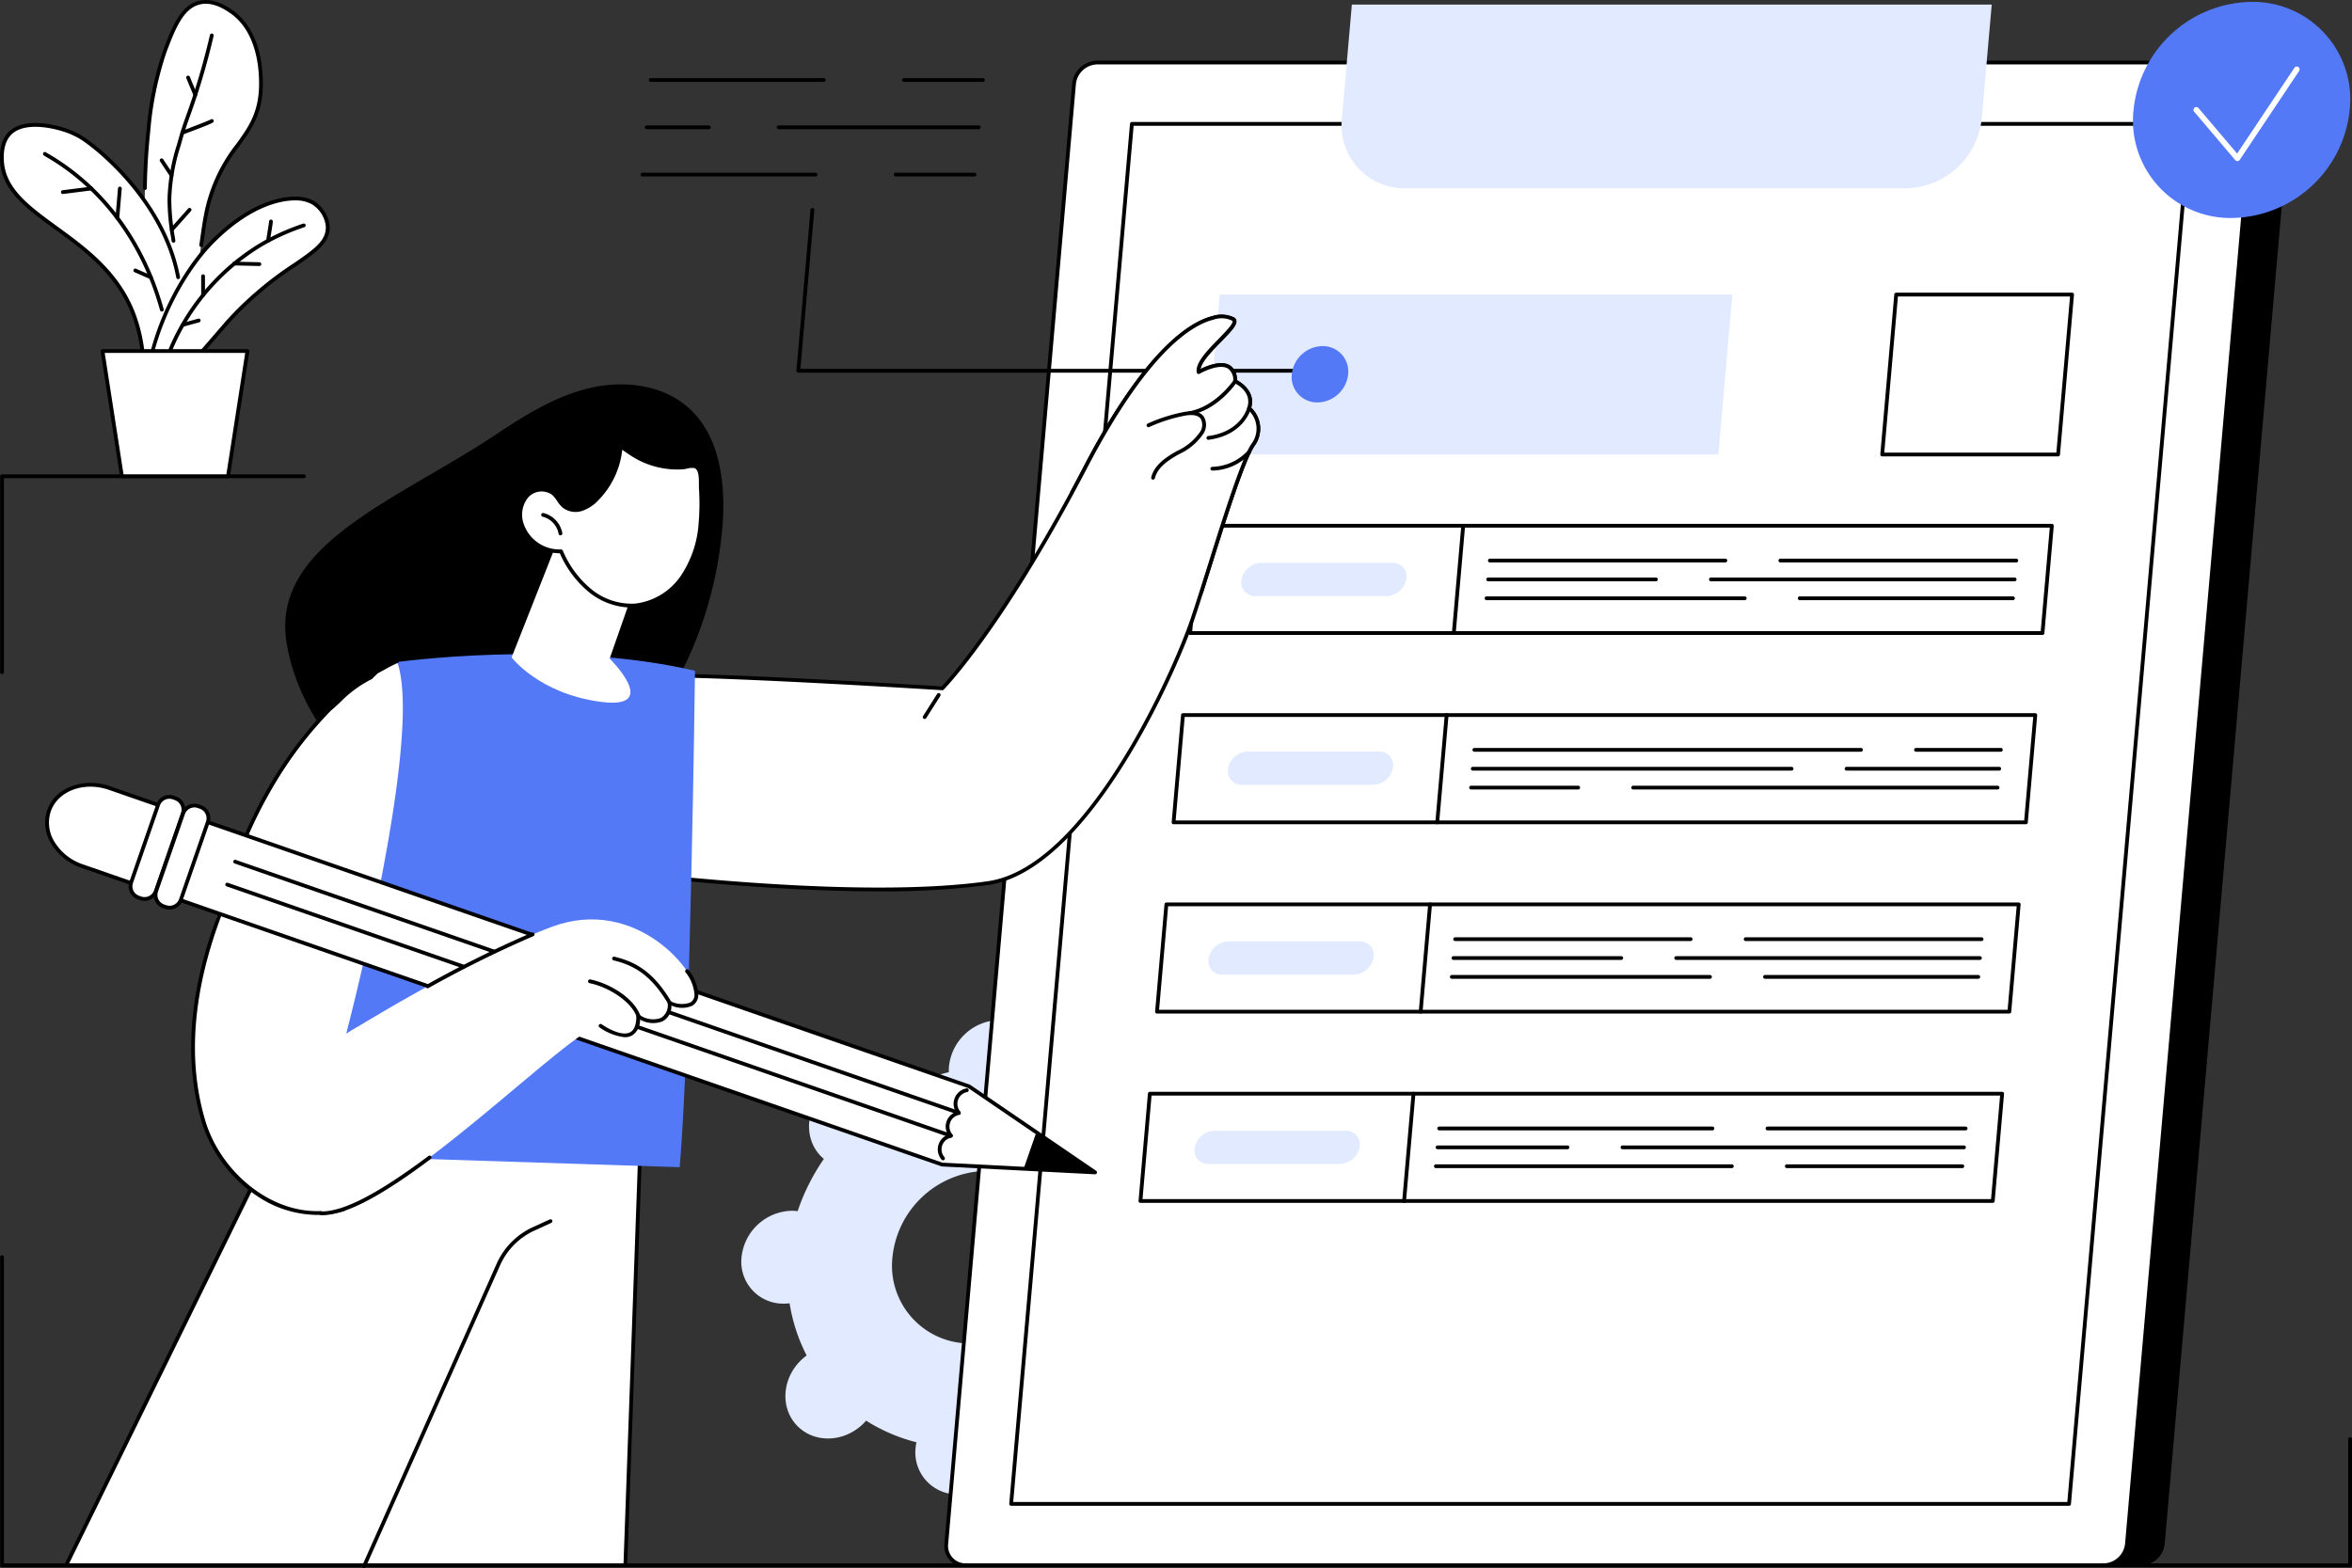
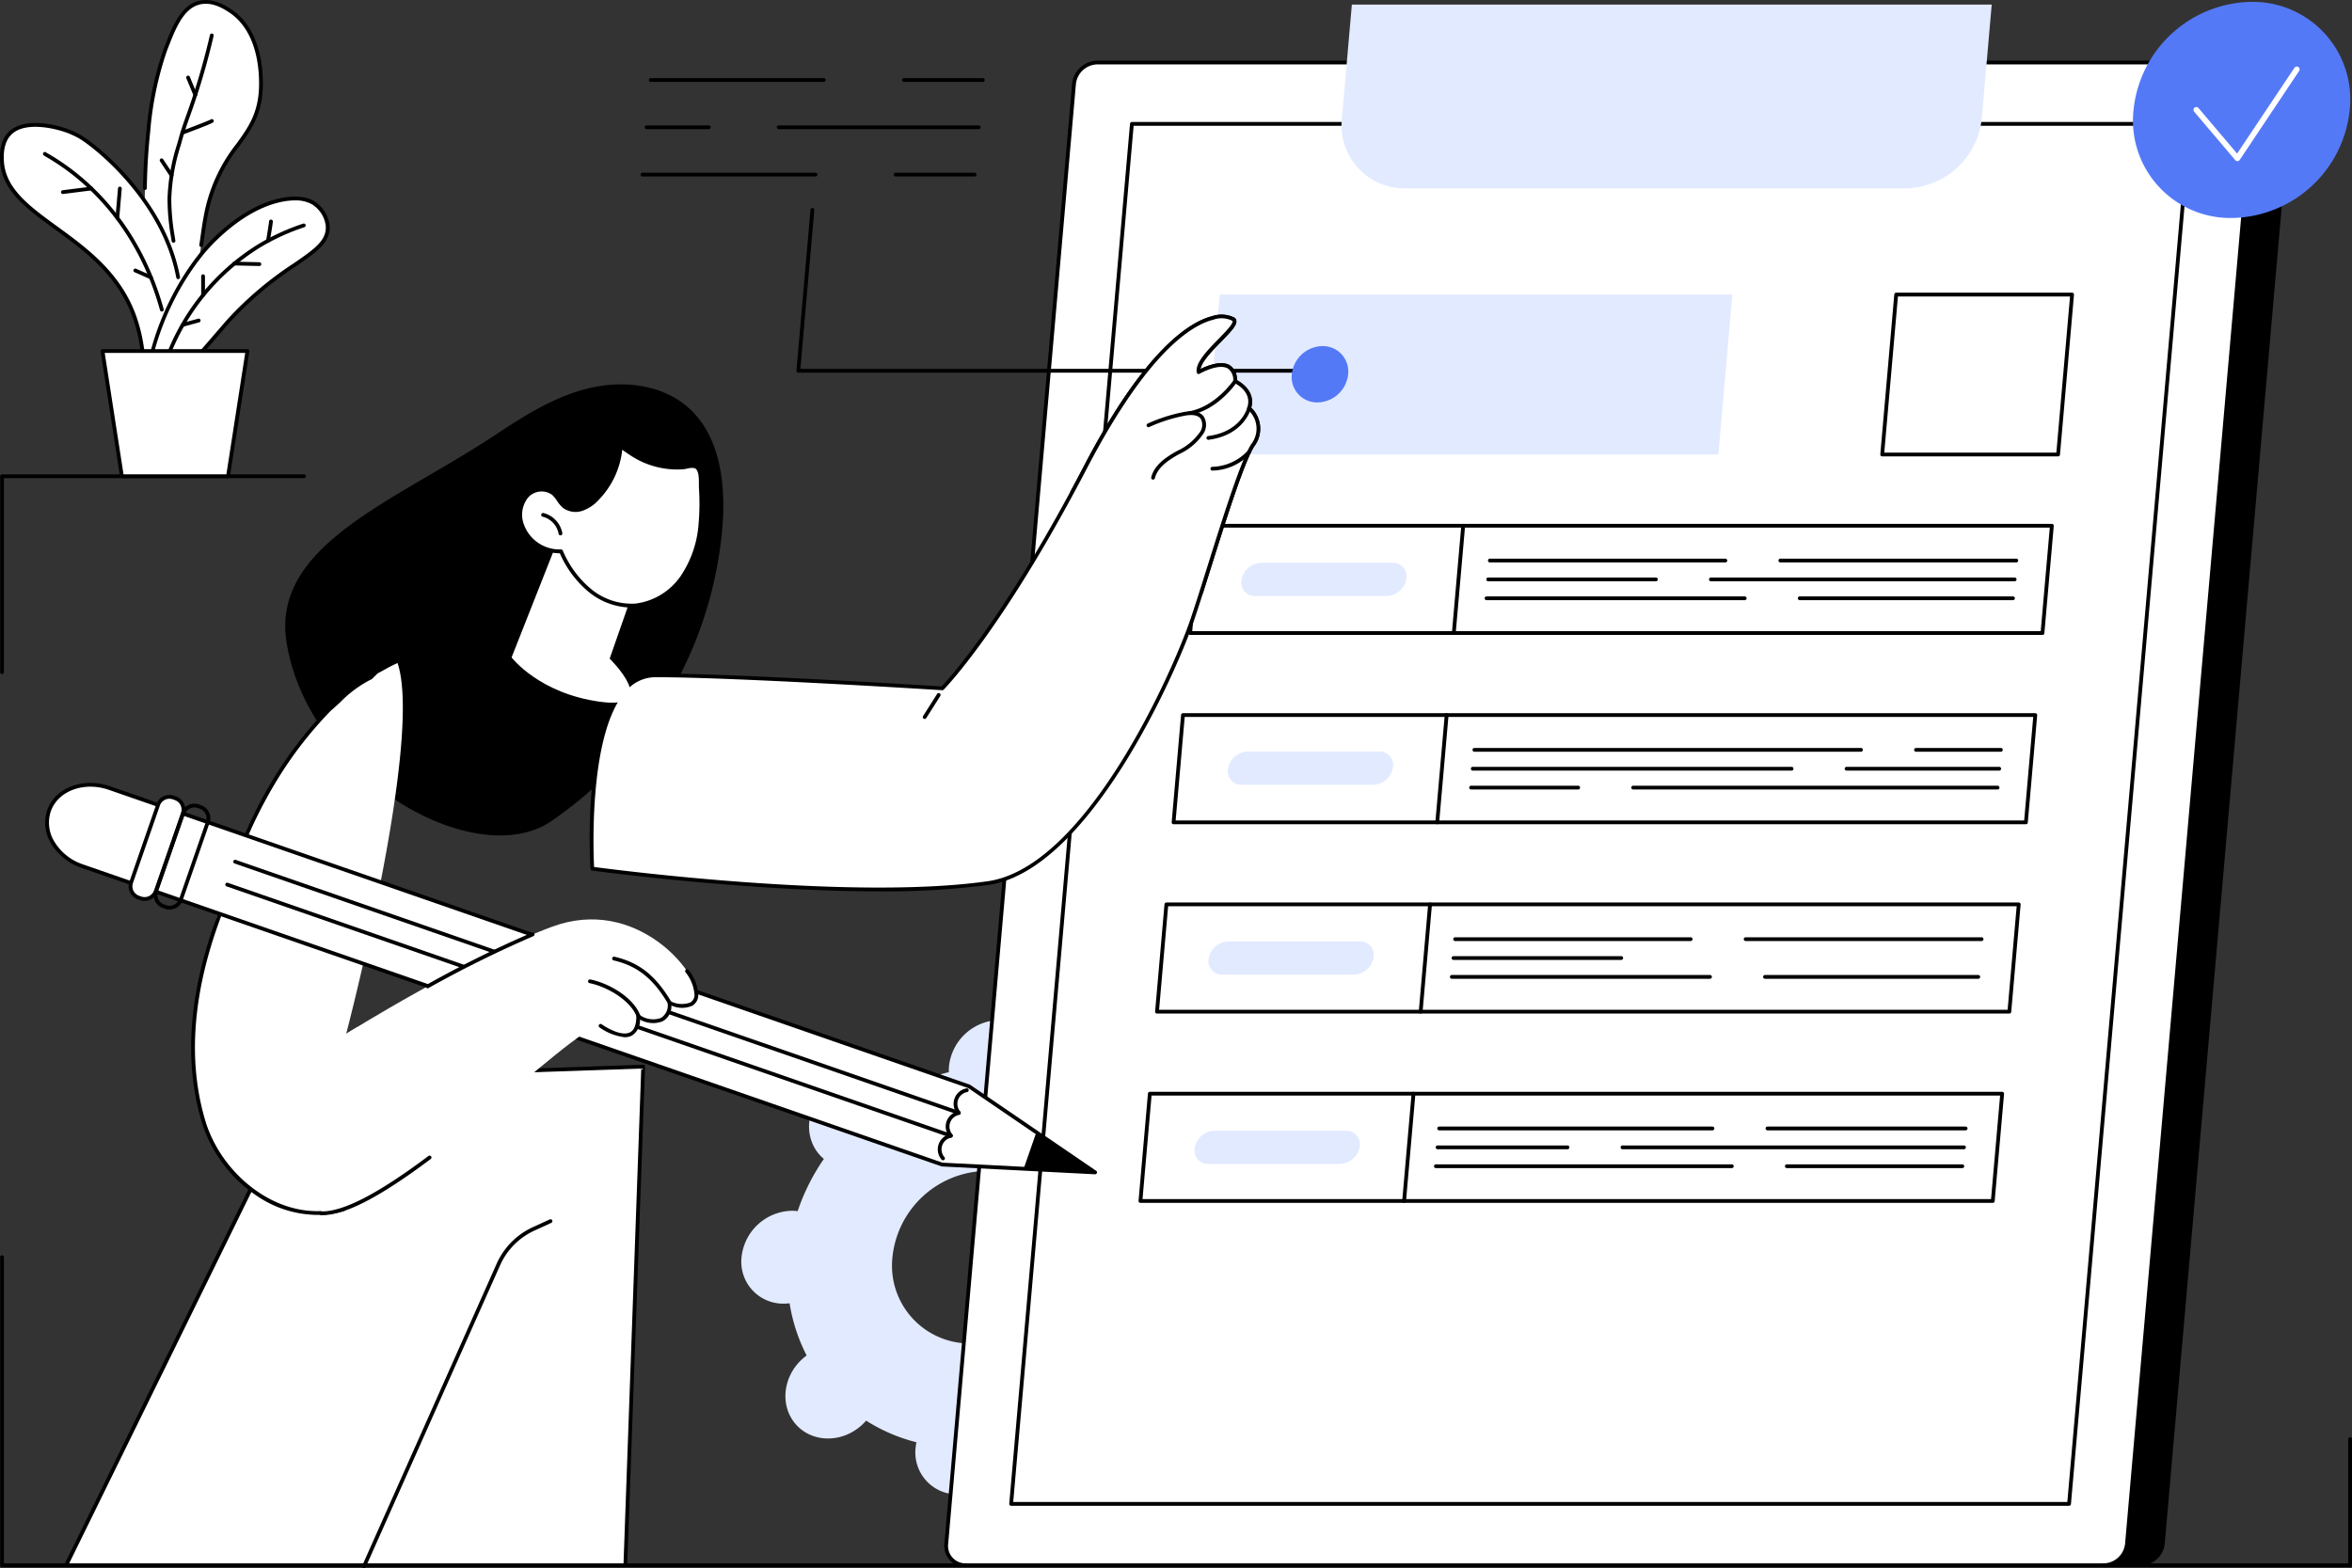
<svg xmlns="http://www.w3.org/2000/svg" width="373.439" height="249.041" viewBox="0 0 373.439 249.041">
  <rect x="0" y="0" width="373.439" height="249.041" fill="#333333" stroke="none" />
  <defs>
    <clipPath id="clip-path">
      <rect id="Rectangle_9238" data-name="Rectangle 9238" width="373.439" height="249.041" fill="none" />
    </clipPath>
  </defs>
  <g id="Group_46610" data-name="Group 46610" style="mix-blend-mode: multiply;isolation: isolate">
    <g id="Group_46610-2" data-name="Group 46610" transform="translate(0 0)" clip-path="url(#clip-path)">
      <path id="Path_19204" data-name="Path 19204" d="M933.572,1220.656a7.54,7.54,0,0,0-.9.06,27.659,27.659,0,0,0-2.709-8.293,8.4,8.4,0,0,0,.727-.59c3.132-2.88,3.54-7.549.912-10.43s-7.3-2.88-10.429,0a8.5,8.5,0,0,0-.65.675,27.41,27.41,0,0,0-7.993-3.434,7.671,7.671,0,0,0,.138-.9,6.65,6.65,0,0,0-6.73-7.375,8.21,8.21,0,0,0-8.02,7.375,7.4,7.4,0,0,0-.019.9,32.961,32.961,0,0,0-8.594,3.434,6.55,6.55,0,0,0-.532-.675c-2.628-2.88-7.3-2.88-10.429,0s-3.54,7.55-.912,10.43a6.473,6.473,0,0,0,.623.59,33.224,33.224,0,0,0-4.161,8.293,7.275,7.275,0,0,0-.89-.06,8.21,8.21,0,0,0-8.02,7.375,6.65,6.65,0,0,0,6.729,7.375,7.562,7.562,0,0,0,.9-.059,27.65,27.65,0,0,0,2.71,8.293,8.37,8.37,0,0,0-.727.59c-3.132,2.88-3.541,7.549-.912,10.429s7.3,2.88,10.429,0a8.409,8.409,0,0,0,.65-.675,27.412,27.412,0,0,0,7.993,3.435,7.618,7.618,0,0,0-.138.9,6.65,6.65,0,0,0,6.729,7.375,8.21,8.21,0,0,0,8.02-7.375,7.355,7.355,0,0,0,.019-.9,32.956,32.956,0,0,0,8.594-3.435,6.49,6.49,0,0,0,.532.675c2.628,2.88,7.3,2.88,10.429,0s3.54-7.549.912-10.429a6.478,6.478,0,0,0-.623-.59,33.221,33.221,0,0,0,4.161-8.293,7.28,7.28,0,0,0,.89.059,8.21,8.21,0,0,0,8.02-7.375,6.65,6.65,0,0,0-6.729-7.375m-32.127,21.07a12.349,12.349,0,0,1-12.5-13.7,15.247,15.247,0,0,1,14.894-13.7,12.349,12.349,0,0,1,12.5,13.7,15.247,15.247,0,0,1-14.894,13.7" transform="translate(-747.246 -1028.378)" fill="#e2eaff" />
      <path id="Path_19205" data-name="Path 19205" d="M1331.771,311.593H1151.121a3.071,3.071,0,0,1-3.108-3.406L1168.3,76.353a3.791,3.791,0,0,1,3.7-3.406h180.649a3.071,3.071,0,0,1,3.108,3.406l-20.283,231.833a3.792,3.792,0,0,1-3.7,3.406" transform="translate(-991.771 -63.02)" />
      <path id="Path_19206" data-name="Path 19206" d="M1287.7,311.593H1107.051a3.071,3.071,0,0,1-3.108-3.406l20.283-231.833a3.792,3.792,0,0,1,3.7-3.406h180.649a3.071,3.071,0,0,1,3.108,3.406L1291.4,308.187a3.792,3.792,0,0,1-3.7,3.406" transform="translate(-953.698 -63.02)" fill="#fff" />
      <path id="Path_19207" data-name="Path 19207" d="M1285.8,309.991H1105.148a3.37,3.37,0,0,1-3.407-3.732l20.283-231.833a4.1,4.1,0,0,1,4-3.68h180.649a3.37,3.37,0,0,1,3.406,3.732L1289.8,306.311a4.1,4.1,0,0,1-4,3.68M1126.027,71.345a3.491,3.491,0,0,0-3.405,3.132l-20.283,231.833a2.772,2.772,0,0,0,2.81,3.08H1285.8a3.49,3.49,0,0,0,3.406-3.132l20.283-231.833a2.772,2.772,0,0,0-2.809-3.08Z" transform="translate(-951.795 -61.118)" />
      <path id="Path_19208" data-name="Path 19208" d="M1345.784,362.111h-167.97a.3.3,0,0,1-.3-.326l19.173-219.154a.3.3,0,0,1,.3-.274h167.97a.3.3,0,0,1,.3.326l-19.173,219.155a.3.3,0,0,1-.3.273m-167.643-.6H1345.51l19.121-218.555H1197.262Z" transform="translate(-1017.269 -122.984)" />
      <path id="Path_19209" data-name="Path 19209" d="M1654.872,34.538h-79.431a9.992,9.992,0,0,1-10.112-11.081l1.583-18.1h101.594l-1.583,18.1a12.337,12.337,0,0,1-12.051,11.081" transform="translate(-1352.27 -4.632)" fill="#e2eaff" />
      <path id="Path_19210" data-name="Path 19210" d="M2222,367.5h-27.929a.3.3,0,0,1-.3-.326l2.222-25.4a.3.3,0,0,1,.3-.274h27.929a.3.3,0,0,1,.3.326l-2.223,25.4a.3.3,0,0,1-.3.273m-27.6-.6h27.327l2.17-24.8h-27.327Z" transform="translate(-1895.225 -295.02)" />
      <path id="Path_19211" data-name="Path 19211" d="M1406.78,369.1h81.384l2.223-25.4H1409Z" transform="translate(-1215.334 -296.922)" fill="#e2eaff" />
      <path id="Path_19212" data-name="Path 19212" d="M1521.975,628.972H1386.647a.3.3,0,0,1-.3-.326l1.491-17.038a.3.3,0,0,1,.3-.273h135.329a.3.3,0,0,1,.3.326l-1.49,17.038a.3.3,0,0,1-.3.273m-135-.6H1521.7l1.438-16.439H1388.412Z" transform="translate(-1197.682 -528.14)" />
      <path id="Path_19213" data-name="Path 19213" d="M1694.257,628.971h-.026a.3.3,0,0,1-.273-.325l1.49-17.038a.3.3,0,0,1,.6.052l-1.49,17.038a.3.3,0,0,1-.3.274" transform="translate(-1463.43 -528.139)" />
      <path id="Path_19214" data-name="Path 19214" d="M2112.721,652.5H2075.26a.3.3,0,0,1,0-.6h37.461a.3.3,0,0,1,0,.6" transform="translate(-1792.583 -563.183)" />
      <path id="Path_19215" data-name="Path 19215" d="M1773.719,652.5H1736.33a.3.3,0,0,1,0-.6h37.389a.3.3,0,0,1,0,.6" transform="translate(-1499.777 -563.183)" />
      <path id="Path_19216" data-name="Path 19216" d="M2042.479,674.533h-48.222a.3.3,0,1,1,0-.6h48.222a.3.3,0,0,1,0,.6" transform="translate(-1722.603 -582.22)" />
      <path id="Path_19217" data-name="Path 19217" d="M1761.029,674.533H1734.4a.3.3,0,0,1,0-.6h26.628a.3.3,0,0,1,0,.6" transform="translate(-1498.112 -582.22)" />
      <path id="Path_19218" data-name="Path 19218" d="M2131.711,696.568H2097.85a.3.3,0,1,1,0-.6h33.861a.3.3,0,1,1,0,.6" transform="translate(-1812.099 -601.256)" />
      <path id="Path_19219" data-name="Path 19219" d="M1773.462,696.568h-40.988a.3.3,0,0,1,0-.6h40.988a.3.3,0,1,1,0,.6" transform="translate(-1496.446 -601.256)" />
      <path id="Path_19220" data-name="Path 19220" d="M1471.347,662.021h-20.873a2.157,2.157,0,0,1-2.177-2.639,3.279,3.279,0,0,1,3.1-2.639h20.873a2.157,2.157,0,0,1,2.177,2.639,3.279,3.279,0,0,1-3.1,2.639" transform="translate(-1251.166 -567.368)" fill="#e2eaff" />
      <path id="Path_19221" data-name="Path 19221" d="M1502.647,849.889H1367.318a.3.3,0,0,1-.3-.326l1.491-17.038a.3.3,0,0,1,.3-.273h135.329a.3.3,0,0,1,.3.326l-1.491,17.038a.3.3,0,0,1-.3.273m-135-.6h134.727l1.438-16.439H1369.084Z" transform="translate(-1180.984 -718.992)" />
      <path id="Path_19222" data-name="Path 19222" d="M1674.93,849.888h-.027a.3.3,0,0,1-.272-.325l1.491-17.038a.3.3,0,1,1,.6.052l-1.491,17.038a.3.3,0,0,1-.3.274" transform="translate(-1446.732 -718.991)" />
      <path id="Path_19223" data-name="Path 19223" d="M2247.008,873.415h-13.471a.3.3,0,1,1,0-.6h13.471a.3.3,0,0,1,0,.6" transform="translate(-1929.32 -754.036)" />
      <path id="Path_19224" data-name="Path 19224" d="M1779.7,873.415h-61.379a.3.3,0,1,1,0-.6H1779.7a.3.3,0,0,1,0,.6" transform="translate(-1484.223 -754.036)" />
      <path id="Path_19225" data-name="Path 19225" d="M2176.765,895.451h-24.233a.3.3,0,0,1,0-.6h24.233a.3.3,0,0,1,0,.6" transform="translate(-1859.34 -773.073)" />
      <path id="Path_19226" data-name="Path 19226" d="M1767.015,895.451H1716.4a.3.3,0,0,1,0-.6h50.617a.3.3,0,1,1,0,.6" transform="translate(-1482.558 -773.073)" />
      <path id="Path_19227" data-name="Path 19227" d="M1961.417,917.486h-57.851a.3.3,0,1,1,0-.6h57.851a.3.3,0,1,1,0,.6" transform="translate(-1644.254 -792.11)" />
      <path id="Path_19228" data-name="Path 19228" d="M1731.469,917.486h-17a.3.3,0,1,1,0-.6h17a.3.3,0,1,1,0,.6" transform="translate(-1480.893 -792.11)" />
      <path id="Path_19229" data-name="Path 19229" d="M1455.653,882.315H1434.78a2.157,2.157,0,0,1-2.178-2.639,3.28,3.28,0,0,1,3.1-2.639h20.873a2.157,2.157,0,0,1,2.177,2.639,3.279,3.279,0,0,1-3.1,2.639" transform="translate(-1237.607 -757.683)" fill="#e2eaff" />
      <path id="Path_19230" data-name="Path 19230" d="M1483.32,1070.807H1347.991a.3.3,0,0,1-.3-.326l1.491-17.038a.3.3,0,0,1,.3-.273h135.329a.3.3,0,0,1,.3.326l-1.491,17.038a.3.3,0,0,1-.3.274m-135-.6h134.727l1.438-16.439H1349.756Z" transform="translate(-1164.287 -909.846)" />
      <path id="Path_19231" data-name="Path 19231" d="M1655.6,1070.806h-.026a.3.3,0,0,1-.273-.325l1.491-17.038a.3.3,0,0,1,.6.052l-1.491,17.038a.3.3,0,0,1-.3.273" transform="translate(-1430.034 -909.845)" />
      <path id="Path_19232" data-name="Path 19232" d="M2072.216,1094.333h-37.461a.3.3,0,1,1,0-.6h37.461a.3.3,0,1,1,0,.6" transform="translate(-1757.59 -944.89)" />
      <path id="Path_19233" data-name="Path 19233" d="M1733.215,1094.333h-37.389a.3.3,0,1,1,0-.6h37.389a.3.3,0,0,1,0,.6" transform="translate(-1464.785 -944.89)" />
-       <path id="Path_19234" data-name="Path 19234" d="M2001.974,1116.368h-48.222a.3.3,0,1,1,0-.6h48.222a.3.3,0,1,1,0,.6" transform="translate(-1687.611 -963.926)" />
      <path id="Path_19235" data-name="Path 19235" d="M1720.525,1116.368H1693.9a.3.3,0,1,1,0-.6h26.628a.3.3,0,1,1,0,.6" transform="translate(-1463.119 -963.926)" />
      <path id="Path_19236" data-name="Path 19236" d="M2091.208,1138.4h-33.862a.3.3,0,1,1,0-.6h33.862a.3.3,0,0,1,0,.6" transform="translate(-1777.107 -982.964)" />
      <path id="Path_19237" data-name="Path 19237" d="M1732.957,1138.4h-40.988a.3.3,0,0,1,0-.6h40.988a.3.3,0,1,1,0,.6" transform="translate(-1461.453 -982.964)" />
      <path id="Path_19238" data-name="Path 19238" d="M1433.065,1103.856h-20.873a2.157,2.157,0,0,1-2.177-2.639,3.28,3.28,0,0,1,3.1-2.639h20.873a2.157,2.157,0,0,1,2.177,2.639,3.279,3.279,0,0,1-3.1,2.639" transform="translate(-1218.093 -949.075)" fill="#e2eaff" />
      <path id="Path_19239" data-name="Path 19239" d="M1463.992,1291.725H1328.663a.3.3,0,0,1-.3-.326l1.491-17.038a.3.3,0,0,1,.3-.273h135.329a.3.3,0,0,1,.3.325l-1.491,17.038a.3.3,0,0,1-.3.274m-135-.6h134.727l1.438-16.439H1330.429Z" transform="translate(-1147.589 -1100.7)" />
      <path id="Path_19240" data-name="Path 19240" d="M1636.274,1291.722h-.026a.3.3,0,0,1-.273-.325l1.491-17.037a.3.3,0,1,1,.6.052l-1.491,17.038a.3.3,0,0,1-.3.274" transform="translate(-1413.337 -1100.697)" />
      <path id="Path_19241" data-name="Path 19241" d="M2091.688,1315.251h-31.464a.3.3,0,0,1,0-.6h31.464a.3.3,0,0,1,0,.6" transform="translate(-1779.594 -1135.744)" />
      <path id="Path_19242" data-name="Path 19242" d="M1720.611,1315.251h-43.387a.3.3,0,0,1,0-.6h43.387a.3.3,0,0,1,0,.6" transform="translate(-1448.716 -1135.744)" />
      <path id="Path_19243" data-name="Path 19243" d="M1945.3,1337.286h-54.219a.3.3,0,1,1,0-.6H1945.3a.3.3,0,0,1,0,.6" transform="translate(-1633.469 -1154.78)" />
      <path id="Path_19244" data-name="Path 19244" d="M1695.926,1337.286H1675.3a.3.3,0,0,1,0-.6h20.63a.3.3,0,1,1,0,.6" transform="translate(-1447.049 -1154.78)" />
      <path id="Path_19245" data-name="Path 19245" d="M2110.679,1359.32h-27.865a.3.3,0,0,1,0-.6h27.865a.3.3,0,0,1,0,.6" transform="translate(-1799.11 -1173.815)" />
      <path id="Path_19246" data-name="Path 19246" d="M1720.354,1359.32h-46.985a.3.3,0,0,1,0-.6h46.985a.3.3,0,0,1,0,.6" transform="translate(-1445.384 -1173.815)" />
      <path id="Path_19247" data-name="Path 19247" d="M1416.8,1324.773h-20.873a2.157,2.157,0,0,1-2.177-2.639,3.28,3.28,0,0,1,3.1-2.639h20.873a2.157,2.157,0,0,1,2.177,2.639,3.279,3.279,0,0,1-3.1,2.639" transform="translate(-1204.042 -1139.927)" fill="#e2eaff" />
      <path id="Path_19248" data-name="Path 19248" d="M775.132,202.142H747.659a.3.3,0,1,1,0-.6h27.473a.3.3,0,0,1,0,.6" transform="translate(-645.652 -174.115)" />
      <path id="Path_19249" data-name="Path 19249" d="M1055.6,202.142h-12.532a.3.3,0,1,1,0-.6H1055.6a.3.3,0,0,1,0,.6" transform="translate(-900.861 -174.115)" />
      <path id="Path_19250" data-name="Path 19250" d="M762.357,146.947h-9.869a.3.3,0,1,1,0-.6h9.869a.3.3,0,0,1,0,.6" transform="translate(-649.825 -126.432)" />
      <path id="Path_19251" data-name="Path 19251" d="M938.369,146.947H906.61a.3.3,0,1,1,0-.6h31.759a.3.3,0,0,1,0,.6" transform="translate(-782.972 -126.432)" />
      <path id="Path_19252" data-name="Path 19252" d="M784.791,91.752H757.318a.3.3,0,1,1,0-.6h27.473a.3.3,0,1,1,0,.6" transform="translate(-653.997 -78.748)" />
      <path id="Path_19253" data-name="Path 19253" d="M1065.258,91.752h-12.532a.3.3,0,0,1,0-.6h12.532a.3.3,0,0,1,0,.6" transform="translate(-909.204 -78.748)" />
      <path id="Path_19254" data-name="Path 19254" d="M1012.386,268.858H929.512a.3.3,0,0,1-.3-.326l2.235-25.55a.3.3,0,0,1,.6.052l-2.207,25.224h82.547a.3.3,0,0,1,0,.6" transform="translate(-802.758 -209.679)" />
      <path id="Path_19255" data-name="Path 19255" d="M1507.053,408.358a4.033,4.033,0,0,0,4.081,4.472,4.979,4.979,0,0,0,4.864-4.472,4.033,4.033,0,0,0-4.081-4.473,4.979,4.979,0,0,0-4.864,4.473" transform="translate(-1301.946 -348.922)" fill="#5479f7" />
      <path id="Path_19256" data-name="Path 19256" d="M2523.116,19.351a19.1,19.1,0,0,1-18.662,17.16,15.474,15.474,0,0,1-15.659-17.16,19.1,19.1,0,0,1,18.662-17.16,15.474,15.474,0,0,1,15.659,17.16" transform="translate(-2150.043 -1.893)" fill="#5479f7" />
      <path id="Path_19257" data-name="Path 19257" d="M2566.187,92.679a.449.449,0,0,1-.343-.159l-6.512-7.676a.45.45,0,1,1,.686-.582l6.126,7.222,9.1-13.62a.449.449,0,1,1,.748.5l-9.427,14.115a.45.45,0,0,1-.348.2h-.025" transform="translate(-2210.946 -67.096)" fill="#fff" />
      <path id="Path_19258" data-name="Path 19258" d="M2491.545,1697.866h-39.137a.3.3,0,1,1,0-.6h38.837v-19.72a.3.3,0,0,1,.6,0v20.02a.3.3,0,0,1-.3.3" transform="translate(-2118.406 -1448.994)" />
      <path id="Path_19259" data-name="Path 19259" d="M153.513,1514.406H.485a.3.3,0,0,1-.3-.3v-48.92a.3.3,0,1,1,.6,0v48.62H153.513a.3.3,0,1,1,0,.6" transform="translate(-0.16 -1265.533)" />
      <path id="Path_19260" data-name="Path 19260" d="M165.946,1323.867l2.833-79.187-53.675,1.832L77.16,1323.867Z" transform="translate(-66.66 -1075.294)" fill="#fff" />
      <path id="Path_19261" data-name="Path 19261" d="M164.044,1322.263H75.258a.3.3,0,0,1-.269-.432l37.944-77.355a.3.3,0,0,1,.259-.167l53.675-1.832a.294.294,0,0,1,.222.088.3.3,0,0,1,.088.222l-2.834,79.187a.3.3,0,0,1-.3.289m-88.3-.6h88.016l2.812-78.577-53.174,1.814Z" transform="translate(-64.758 -1073.391)" />
      <path id="Path_19262" data-name="Path 19262" d="M422.8,1478.25a.3.3,0,0,1-.274-.421l21.352-47.97a11.561,11.561,0,0,1,5.727-5.767l2.67-1.224a.3.3,0,1,1,.25.545l-2.67,1.224a10.96,10.96,0,0,0-5.429,5.467l-21.352,47.969a.3.3,0,0,1-.274.178" transform="translate(-365.005 -1229.209)" />
      <path id="Path_19263" data-name="Path 19263" d="M333.008,489.585c-2.533-15.572,17.366-22.516,33.233-33.073,4.627-3.078,9.444-6.089,14.851-7.372s11.578-.574,15.726,3.125c4.9,4.371,5.856,11.67,5.436,18.225a62.943,62.943,0,0,1-27.284,47.464c-12.067,8.1-38.474-6.928-41.962-28.368" transform="translate(-287.5 -387.507)" />
      <path id="Path_19264" data-name="Path 19264" d="M1269.505,411.774a.305.305,0,0,1-.091-.014.3.3,0,0,1-.195-.377c.393-1.234.808-2.555,1.238-3.921,2.506-7.968,5.346-17,6.989-19.551,2.126-3.3-.409-5.4-.518-5.487a.3.3,0,0,1-.1-.329c.862-2.574-1.939-3.853-2.059-3.906a.3.3,0,0,1-.178-.272,2.191,2.191,0,0,0-.865-2.048c-1.49-.854-4.44.832-4.469.849a.3.3,0,0,1-.443-.2c-.309-1.484,1.687-3.527,3.449-5.33,1.071-1.1,2.286-2.339,2.24-2.809a.088.088,0,0,0-.048-.074,3.83,3.83,0,0,0-3.036-.163c-3.325.825-10.35,4.986-20.035,23.58-.652,1.252-1.338,2.544-2.095,3.948a.3.3,0,1,1-.528-.284c.756-1.4,1.44-2.69,2.091-3.94,9.794-18.8,17-23.035,20.422-23.885a4.547,4.547,0,0,1,3.521.251.685.685,0,0,1,.3.509c.069.713-.824,1.665-2.408,3.286-1.4,1.428-3.092,3.165-3.292,4.357.953-.473,3.212-1.425,4.624-.617a2.636,2.636,0,0,1,1.163,2.38c.667.358,2.991,1.812,2.268,4.369a4.621,4.621,0,0,1,.492,6.137c-1.6,2.484-4.55,11.867-6.921,19.406-.429,1.366-.845,2.688-1.238,3.922a.3.3,0,0,1-.286.209" transform="translate(-1078.792 -317.358)" />
      <path id="Path_19265" data-name="Path 19265" d="M794.629,384.1c.959-2.862-2.221-4.275-2.221-4.275-.034-4.784-5.784-1.457-5.784-1.457-.524-2.51,6.931-7.424,5.518-8.4s-10.034-2.34-23.508,23.525c-.71,1.364-1.406,2.671-2.093,3.944-12.326,22.858-20.611,31.146-20.611,31.146s-32.625-2.065-45.536-2.065c-11.97,0-10.042,30.7-10.042,30.7s40.166,5.533,62.836,2.295c16.068-2.295,29.857-34.322,32.368-41.657.427-1.248.923-2.779,1.462-4.472,2.626-8.254,6.287-20.439,8.193-23.4a4.31,4.31,0,0,0-.582-5.882" transform="translate(-596.305 -319.264)" fill="#fff" />
      <path id="Path_19266" data-name="Path 19266" d="M733.908,458.909c-21.252,0-45.251-3.263-45.561-3.305a.3.3,0,0,1-.258-.278c-.055-.883-1.283-21.721,5.311-28.743a6.712,6.712,0,0,1,5.03-2.273c12.347,0,43.084,1.911,45.417,2.057.946-.991,9-9.717,20.466-30.981.761-1.411,1.445-2.7,2.09-3.94,9.795-18.8,17-23.035,20.423-23.885a4.547,4.547,0,0,1,3.521.251.684.684,0,0,1,.3.51c.069.713-.824,1.665-2.408,3.286-1.4,1.428-3.092,3.165-3.292,4.357.952-.473,3.212-1.424,4.624-.617a2.636,2.636,0,0,1,1.163,2.38c.667.358,2.991,1.812,2.267,4.369a4.621,4.621,0,0,1,.492,6.137c-1.6,2.484-4.549,11.865-6.92,19.4-.43,1.367-.846,2.69-1.239,3.926-.621,1.951-1.086,3.374-1.464,4.478-2.829,8.262-16.652,39.578-32.609,41.857a126.773,126.773,0,0,1-17.358,1.011m-45.235-3.866c3.406.454,41.057,5.327,62.508,2.262,15.655-2.236,29.324-33.27,32.127-41.458.376-1.1.84-2.519,1.46-4.466.393-1.234.809-2.557,1.239-3.924,2.506-7.967,5.345-17,6.988-19.548a3.993,3.993,0,0,0-.518-5.487.3.3,0,0,1-.1-.328c.862-2.574-1.939-3.853-2.058-3.906a.3.3,0,0,1-.178-.272,2.191,2.191,0,0,0-.865-2.048c-1.49-.853-4.44.832-4.469.849a.3.3,0,0,1-.443-.2c-.309-1.484,1.687-3.527,3.449-5.33,1.071-1.1,2.286-2.339,2.24-2.809a.089.089,0,0,0-.048-.074,3.829,3.829,0,0,0-3.036-.163c-3.325.825-10.35,4.986-20.036,23.58-.647,1.243-1.332,2.534-2.094,3.947-12.206,22.635-20.579,31.133-20.663,31.216a.3.3,0,0,1-.231.087c-.326-.021-32.763-2.065-45.517-2.065a6.135,6.135,0,0,0-4.593,2.083c-6.043,6.434-5.284,25.651-5.163,28.05" transform="translate(-594.34 -317.357)" />
      <path id="Path_19267" data-name="Path 19267" d="M1385.962,448.444a.3.3,0,0,1-.052-.595c4.195-.742,7.007-4.879,7.034-4.921a.3.3,0,1,1,.5.333c-.12.179-2.978,4.39-7.428,5.178a.318.318,0,0,1-.052,0" transform="translate(-1197.09 -382.536)" />
      <path id="Path_19268" data-name="Path 19268" d="M1408.071,479.518a.3.3,0,0,1-.038-.6c5.2-.681,6.182-4.447,6.191-4.485a.3.3,0,1,1,.582.142c-.01.042-1.09,4.2-6.7,4.937l-.039,0" transform="translate(-1216.191 -409.674)" />
      <path id="Path_19269" data-name="Path 19269" d="M1412.531,528.541a.3.3,0,1,1,0-.6,7.941,7.941,0,0,0,5.607-2.542.3.3,0,0,1,.459.385,8.406,8.406,0,0,1-6.066,2.756" transform="translate(-1220.043 -453.807)" />
      <path id="Path_19270" data-name="Path 19270" d="M1339.925,484.031a25.317,25.317,0,0,1,5.616-1.8c1.032-.2,2.3-.255,2.922.591a2.271,2.271,0,0,1-.068,2.38c-.862,1.578-2.566,2.465-4.123,3.363s-3.177,2.055-3.618,3.8Z" transform="translate(-1157.577 -416.494)" fill="#fff" />
      <path id="Path_19271" data-name="Path 19271" d="M1338.751,490.766a.286.286,0,0,1-.074-.009.3.3,0,0,1-.217-.364c.474-1.873,2.166-3.065,3.758-3.985l.356-.2a8.874,8.874,0,0,0,3.654-3.043,2.017,2.017,0,0,0,.09-2.059c-.423-.573-1.305-.733-2.623-.475a25.008,25.008,0,0,0-5.55,1.782.3.3,0,1,1-.249-.546,25.627,25.627,0,0,1,5.683-1.825c1.565-.307,2.649-.069,3.221.707a2.564,2.564,0,0,1-.046,2.7,9.307,9.307,0,0,1-3.882,3.276l-.355.2c-1.484.857-3.058,1.956-3.477,3.612a.3.3,0,0,1-.29.226" transform="translate(-1155.673 -414.599)" />
      <path id="Path_19272" data-name="Path 19272" d="M1076.924,812.986a.3.3,0,0,1-.253-.46l2.217-3.5a.3.3,0,1,1,.506.321l-2.217,3.5a.3.3,0,0,1-.253.139" transform="translate(-930.109 -698.809)" />
-       <path id="Path_19273" data-name="Path 19273" d="M370.461,842.885l12.27-78.315s26.273-3.7,47.663,1.347c0,0-.717,59.579-2.436,78.831Z" transform="translate(-320.046 -659.389)" fill="#5479f7" />
      <path id="Path_19274" data-name="Path 19274" d="M252.217,829.74c-1.119.679-1.758,1.078-1.758,1.078s12.446-47.424,8.058-59.17c0,0-17.939,6.246-28.68,40.956s5.281,46.5,16.647,46.705a13.82,13.82,0,0,0,5.733-1.558Z" transform="translate(-195.495 -666.636)" fill="#fff" />
      <path id="Path_19275" data-name="Path 19275" d="M242.98,857.67a17.259,17.259,0,0,1-9.4-2.927,21.973,21.973,0,0,1-8.729-11.273c-3.172-10.041-2.263-21.6,2.7-34.364,3.169-12.665,8.943-23.4,17.162-31.9.541-.465,1.053-.94,1.549-1.4a19.148,19.148,0,0,1,5.09-3.741l.86-.86a.3.3,0,0,1,.078-.056c.458-.229.874-.46,1.277-.683a19.056,19.056,0,0,1,2-1,.3.3,0,0,1,.229.554,18.675,18.675,0,0,0-1.935.974c-.4.219-.8.445-1.256.672l-.865.865a.3.3,0,0,1-.09.062,18.555,18.555,0,0,0-4.977,3.656c-.5.463-1.017.941-1.546,1.395-8.242,8.528-13.808,18.879-17,31.625a.273.273,0,0,1-.011.036c-4.916,12.639-5.821,24.071-2.692,33.979,2.873,8.617,12.286,15.974,21.717,13.186a.3.3,0,0,1,.17.575,15.212,15.212,0,0,1-4.323.625" transform="translate(-192.648 -664.733)" />
      <path id="Path_19276" data-name="Path 19276" d="M201.306,963.724,221.3,977.371,197,976.127,60.5,928.739c-4.116-1.429-6.489-5.364-5.3-8.789s5.49-5.043,9.606-3.614Z" transform="translate(-47.423 -791.185)" fill="#fff" />
      <path id="Path_19277" data-name="Path 19277" d="M219.387,975.783h-.015l-24.3-1.244a.314.314,0,0,1-.083-.016l-136.5-47.388a9,9,0,0,1-4.8-3.774,6.318,6.318,0,0,1-.687-5.4c1.242-3.576,5.722-5.279,9.987-3.8l136.5,47.388a.3.3,0,0,1,.071.035l19.995,13.647a.3.3,0,0,1-.169.547m-24.244-1.841,23.194,1.187-19.081-13.023L62.793,914.732c-3.953-1.373-8.091.166-9.224,3.429a5.729,5.729,0,0,0,.634,4.89,8.4,8.4,0,0,0,4.481,3.517Z" transform="translate(-45.509 -789.298)" />
      <path id="Path_19278" data-name="Path 19278" d="M1194.32,1327.1l11.346.581-9.335-6.372Z" transform="translate(-1031.787 -1141.496)" />
      <path id="Path_19279" data-name="Path 19279" d="M160.563,932.55l-4.273,12.306a1.894,1.894,0,0,1-2.41,1.168l-.344-.119a1.894,1.894,0,0,1-1.168-2.41l4.273-12.306a1.893,1.893,0,0,1,2.41-1.168l.344.119a1.894,1.894,0,0,1,1.168,2.41" transform="translate(-131.541 -803.365)" fill="#fff" />
      <path id="Path_19280" data-name="Path 19280" d="M152.592,944.528a2.181,2.181,0,0,1-.717-.122l-.344-.119a2.193,2.193,0,0,1-1.353-2.792l4.273-12.306a2.2,2.2,0,0,1,2.792-1.353l.344.12a2.194,2.194,0,0,1,1.353,2.792l-4.273,12.306a2.2,2.2,0,0,1-2.074,1.474m3.932-16.213a1.6,1.6,0,0,0-1.507,1.071l-4.273,12.306a1.594,1.594,0,0,0,.983,2.029l.344.119a1.6,1.6,0,0,0,2.029-.983l4.273-12.306a1.6,1.6,0,0,0-.983-2.029l-.344-.12a1.584,1.584,0,0,0-.521-.088m2.132,2.335h0Z" transform="translate(-129.634 -801.464)" />
-       <path id="Path_19281" data-name="Path 19281" d="M189.752,942.683l-4.273,12.306a1.894,1.894,0,0,1-2.41,1.168l-.344-.12a1.894,1.894,0,0,1-1.168-2.41l4.273-12.306a1.893,1.893,0,0,1,2.41-1.168l.344.119a1.894,1.894,0,0,1,1.168,2.41" transform="translate(-156.758 -812.119)" fill="#fff" />
      <path id="Path_19282" data-name="Path 19282" d="M181.782,954.661a2.188,2.188,0,0,1-.718-.121l-.344-.12a2.194,2.194,0,0,1-1.353-2.792l4.273-12.306a2.2,2.2,0,0,1,2.791-1.353l.345.119a2.2,2.2,0,0,1,1.353,2.792l-4.273,12.306a2.2,2.2,0,0,1-2.074,1.474m3.932-16.213a1.6,1.6,0,0,0-1.507,1.071l-4.273,12.306a1.594,1.594,0,0,0,.983,2.029l.344.119a1.6,1.6,0,0,0,2.029-.983l4.273-12.306a1.6,1.6,0,0,0-.983-2.029l-.345-.12a1.584,1.584,0,0,0-.521-.088m2.132,2.335h0Z" transform="translate(-154.852 -810.219)" />
      <path id="Path_19283" data-name="Path 19283" d="M1094.982,1327.436a.3.3,0,0,1-.237-.115,2.486,2.486,0,0,1,1.41-4.06.3.3,0,0,1,.142.582,1.888,1.888,0,0,0-1.08,3.109.3.3,0,0,1-.236.484" transform="translate(-945.249 -1143.174)" />
      <path id="Path_19284" data-name="Path 19284" d="M1104.218,1300.837a.3.3,0,0,1-.236-.115,2.486,2.486,0,0,1,1.41-4.06.3.3,0,0,1,.142.582,1.888,1.888,0,0,0-1.08,3.109.3.3,0,0,1-.236.484" transform="translate(-953.228 -1120.195)" />
      <path id="Path_19285" data-name="Path 19285" d="M1113.454,1274.238a.3.3,0,0,1-.236-.115,2.486,2.486,0,0,1,1.41-4.06.3.3,0,1,1,.142.582,1.888,1.888,0,0,0-1.08,3.109.3.3,0,0,1-.236.484" transform="translate(-961.207 -1097.215)" />
      <path id="Path_19286" data-name="Path 19286" d="M377.986,1070.518a.3.3,0,0,1-.1-.017l-114.8-39.853a.3.3,0,1,1,.2-.566l114.8,39.853a.3.3,0,0,1-.1.583" transform="translate(-227.113 -889.886)" />
      <path id="Path_19287" data-name="Path 19287" d="M387.267,1043.792a.3.3,0,0,1-.1-.017l-114.8-39.853a.3.3,0,0,1,.2-.566l114.8,39.853a.3.3,0,0,1-.1.583" transform="translate(-235.131 -866.797)" />
      <path id="Path_19288" data-name="Path 19288" d="M374.672,1119.565c11.366.2,39.863-29.786,44.356-29.773,0,0,5.991,4.281,5.991-1.521,1.289,1.031,5.093,1.74,4.964-2.127,1.87.774,4.018.838,4.276-1.139.46-3.528-9.47-15.932-22.941-10.934s-32.672,17-32.672,17Z" transform="translate(-323.684 -926.892)" fill="#fff" />
      <path id="Path_19289" data-name="Path 19289" d="M496.952,1097.112a.3.3,0,0,1-.145-.562,178.744,178.744,0,0,1,16.692-8.258.3.3,0,1,1,.231.553,178.157,178.157,0,0,0-16.634,8.23.3.3,0,0,1-.144.037" transform="translate(-429.064 -940.168)" />
      <path id="Path_19290" data-name="Path 19290" d="M702.561,1141.885a8.561,8.561,0,0,1-4.028-1.575.3.3,0,0,1,.348-.488c.029.021,2.956,2.088,4.516,1.284.665-.343,1-1.2,1-2.56a.3.3,0,0,1,.487-.234,3.644,3.644,0,0,0,3.411.513,2.329,2.329,0,0,0,1.066-2.4.3.3,0,0,1,.414-.287,3.9,3.9,0,0,0,3.182.237,1.424,1.424,0,0,0,.682-1.138,6.438,6.438,0,0,0-1.437-3.679.3.3,0,0,1,.5-.337,6.853,6.853,0,0,1,1.536,4.093,2.012,2.012,0,0,1-.976,1.579,4.081,4.081,0,0,1-3.3-.044,2.686,2.686,0,0,1-1.395,2.507,4.15,4.15,0,0,1-3.585-.275,2.848,2.848,0,0,1-1.309,2.553,2.4,2.4,0,0,1-1.11.246" transform="translate(-603.363 -977.166)" />
      <path id="Path_19291" data-name="Path 19291" d="M372.891,1357.876h-.126a.3.3,0,0,1-.294-.3.3.3,0,0,1,.305-.294c3.489.074,9.062-2.82,17.046-8.812a.3.3,0,0,1,.36.479c-8.114,6.089-13.615,8.933-17.291,8.933" transform="translate(-321.782 -1164.902)" />
      <path id="Path_19292" data-name="Path 19292" d="M694.1,1149.118a.3.3,0,0,1-.283-.2c-.9-2.579-4.6-4.818-7.513-5.412a.3.3,0,0,1,.12-.588c3.144.642,6.98,2.988,7.959,5.8a.3.3,0,0,1-.283.4" transform="translate(-592.696 -987.374)" />
      <path id="Path_19293" data-name="Path 19293" d="M723.444,1123.971a.3.3,0,0,1-.258-.146c-2.37-3.969-4.86-5.945-8.6-6.82a.3.3,0,1,1,.137-.583c3.911.916,6.51,2.972,8.973,7.1a.3.3,0,0,1-.257.453" transform="translate(-617.144 -964.483)" />
      <path id="Path_19294" data-name="Path 19294" d="M604.634,622.546l-7.766,19.681s4.353,5.742,14.118,7.05,1.456-6.86,1.456-6.86l4.716-13.494Z" transform="translate(-515.641 -537.825)" fill="#fff" />
      <path id="Path_19295" data-name="Path 19295" d="M635.678,531.853a17.428,17.428,0,0,1-2.857,8.442,10.552,10.552,0,0,1-7.441,4.574,10.391,10.391,0,0,1-7.252-2.368,16.4,16.4,0,0,1-4.594-6.23,6.294,6.294,0,0,1-6.234-4.306,4.659,4.659,0,0,1,.786-4.439,3.154,3.154,0,0,1,4.233-.441c.675.589,1.015,1.5,1.714,2.058a3.08,3.08,0,0,0,2.847.395,6.227,6.227,0,0,0,2.449-1.673,13.161,13.161,0,0,0,3.681-8.463c-.014.3,1.346,1.137,1.584,1.3a12.705,12.705,0,0,0,1.9,1.076,13.246,13.246,0,0,0,4.136,1.132,12.932,12.932,0,0,0,2.182.046,6.935,6.935,0,0,1,1.959-.187c1.171.319.914,2.546.963,3.449a37.955,37.955,0,0,1-.053,5.633" transform="translate(-524.452 -448.719)" fill="#fff" />
      <path id="Path_19296" data-name="Path 19296" d="M622.7,543.3a10.916,10.916,0,0,1-6.689-2.466,16.451,16.451,0,0,1-4.6-6.155,6.662,6.662,0,0,1-6.331-4.527,4.909,4.909,0,0,1,.85-4.728,3.442,3.442,0,0,1,4.652-.465,5.479,5.479,0,0,1,.868,1.053,4.546,4.546,0,0,0,.836,1,2.77,2.77,0,0,0,2.567.343,5.822,5.822,0,0,0,2.327-1.6,12.892,12.892,0,0,0,3.6-8.267h0a.3.3,0,0,1,.6-.025,5.471,5.471,0,0,0,1.291.983c.074.048.132.086.167.11a12.443,12.443,0,0,0,1.852,1.05,12.889,12.889,0,0,0,4.042,1.107,12.668,12.668,0,0,0,2.131.045,5.394,5.394,0,0,0,.636-.1,3.25,3.25,0,0,1,1.42-.077c1.189.323,1.182,2.033,1.177,3.165,0,.214,0,.405.006.558a37.981,37.981,0,0,1-.054,5.677,17.569,17.569,0,0,1-2.91,8.586,10.859,10.859,0,0,1-7.659,4.7c-.257.023-.516.034-.776.034m-11.1-9.23a.3.3,0,0,1,.273.178,15.982,15.982,0,0,0,4.507,6.117,10.093,10.093,0,0,0,7.038,2.3,10.255,10.255,0,0,0,7.222-4.449,16.981,16.981,0,0,0,2.8-8.3,37.408,37.408,0,0,0,.052-5.589c-.009-.162-.008-.365-.007-.593,0-.948.01-2.381-.735-2.584a2.884,2.884,0,0,0-1.147.086,5.706,5.706,0,0,1-.713.111,13.335,13.335,0,0,1-2.232-.047,13.485,13.485,0,0,1-4.23-1.158,13.026,13.026,0,0,1-1.942-1.1l-.155-.1c-.445-.291-.775-.521-1.015-.712a13.521,13.521,0,0,1-3.71,7.939,6.385,6.385,0,0,1-2.571,1.748,3.369,3.369,0,0,1-3.127-.446,5.068,5.068,0,0,1-.954-1.124,4.969,4.969,0,0,0-.769-.943,2.865,2.865,0,0,0-3.813.416,4.37,4.37,0,0,0-.721,4.15,6.017,6.017,0,0,0,5.928,4.094h.02m9.775-16.554v0Z" transform="translate(-522.519 -446.815)" />
      <path id="Path_19297" data-name="Path 19297" d="M634.427,602.169a.3.3,0,0,1-.3-.251,3.415,3.415,0,0,0-2.545-2.714.3.3,0,0,1,.135-.584,4.028,4.028,0,0,1,3,3.2.3.3,0,0,1-.247.344.322.322,0,0,1-.049,0" transform="translate(-545.435 -517.148)" />
      <path id="Path_19298" data-name="Path 19298" d="M.486,585.27a.3.3,0,0,1-.3-.3V553.849a.3.3,0,0,1,.3-.3H48.424a.3.3,0,1,1,0,.6H.785v30.822a.3.3,0,0,1-.3.3" transform="translate(-0.161 -478.218)" />
      <path id="Path_19299" data-name="Path 19299" d="M177.845,40.814c.239-1.536.413-3.039.7-4.561,2.253-11.768,8.851-11.924,8.785-21.216-.01-1.426-.059-8.3-4.926-11.454-.784-.507-2.809-1.852-5.008-1.23-2.642.748-3.878,3.859-5.309,7.605-.48,1.258-1.814,4.963-2.642,12.814-.392,3.714-.508,6.82-.539,8.993l-.027,2.067s5.471,8.218,5.238,13.9c2.007-3.146,3.495-5.177,3.495-5.177Z" transform="translate(-145.9 -1.893)" fill="#fff" />
      <path id="Path_19300" data-name="Path 19300" d="M176.113,39.221a.319.319,0,0,1-.047,0,.3.3,0,0,1-.25-.342c.082-.525.156-1.046.23-1.566.14-.982.284-2,.477-3.006a25.867,25.867,0,0,1,5.194-11.489c1.942-2.7,3.619-5.024,3.586-9.668-.037-5.249-1.737-9.228-4.789-11.2l-.037-.024C179.67,1.4,177.783.173,175.749.749c-2.552.722-3.794,3.977-5.11,7.424a52.625,52.625,0,0,0-2.624,12.738c-.314,2.976-.495,5.993-.538,8.966a.3.3,0,0,1-.3.3.3.3,0,0,1-.3-.3c.043-2.991.225-6.026.541-9.02a53.191,53.191,0,0,1,2.661-12.889c1.371-3.591,2.666-6.982,5.507-7.787,2.3-.65,4.417.725,5.216,1.243l.037.024c3.227,2.089,5.025,6.246,5.063,11.7.034,4.84-1.7,7.242-3.7,10.023a25.351,25.351,0,0,0-5.091,11.252c-.19.994-.334,2-.472,2.977-.074.522-.149,1.046-.231,1.574a.3.3,0,0,1-.3.254" transform="translate(-144.168 -0.001)" />
      <path id="Path_19301" data-name="Path 19301" d="M196.425,72.25a.3.3,0,0,1-.3-.254l-.086-.554a35.981,35.981,0,0,1-.567-6.145,31.446,31.446,0,0,1,1.509-8.654c.079-.276.155-.544.226-.8.442-1.592.8-2.593,1.251-3.86.316-.885.673-1.888,1.133-3.3,1-3.067,1.88-6.239,2.62-9.43a.3.3,0,0,1,.584.136c-.744,3.207-1.63,6.4-2.634,9.48-.463,1.422-.822,2.429-1.139,3.318-.448,1.256-.8,2.247-1.238,3.819-.072.259-.148.528-.227.806a30.941,30.941,0,0,0-1.486,8.494,35.478,35.478,0,0,0,.56,6.048l.086.556a.3.3,0,0,1-.251.342.306.306,0,0,1-.046,0" transform="translate(-168.874 -33.707)" />
      <path id="Path_19302" data-name="Path 19302" d="M218.651,91.528a.3.3,0,0,1-.277-.185l-1.15-2.767a.3.3,0,0,1,.553-.23l1.149,2.767a.3.3,0,0,1-.277.415" transform="translate(-187.643 -76.163)" />
      <path id="Path_19303" data-name="Path 19303" d="M210.879,141.462a.3.3,0,0,1-.106-.58c1.62-.614,4.255-1.632,4.588-1.81a.3.3,0,0,1,.494.191c.036.307.038.319-4.869,2.179a.3.3,0,0,1-.106.02" transform="translate(-181.922 -120.083)" />
      <path id="Path_19304" data-name="Path 19304" d="M188.3,187.938a.3.3,0,0,1-.25-.135l-1.569-2.377a.3.3,0,1,1,.5-.33l1.569,2.377a.3.3,0,0,1-.25.465" transform="translate(-161.061 -159.791)" />
-       <path id="Path_19305" data-name="Path 19305" d="M198.573,246.343a.3.3,0,0,1-.224-.5l2.822-3.166a.3.3,0,0,1,.447.4l-2.822,3.166a.3.3,0,0,1-.224.1" transform="translate(-171.291 -209.565)" />
      <path id="Path_19306" data-name="Path 19306" d="M24.55,181.878a25.626,25.626,0,0,0-1.473-6.164c-5.02-13-20.578-15.049-20.862-24.447-.025-.828-.06-3.045,1.481-4.374,2.236-1.929,6.694-1.044,9.113-.115a14.305,14.305,0,0,1,1.766.836C17.515,149.319,28,158.042,30.2,169.961l.255,1.319s-3.742,6.953-4.625,11.583c-.064.276-.4.381-.4.381h-.8Z" transform="translate(-1.908 -125.911)" fill="#fff" />
      <path id="Path_19307" data-name="Path 19307" d="M22.642,180.277a.3.3,0,0,1-.3-.263,24.98,24.98,0,0,0-1.455-6.093c-2.489-6.443-7.627-10.182-12.16-13.48-4.6-3.348-8.576-6.24-8.722-11.066-.024-.782-.1-3.16,1.585-4.61,2.4-2.066,7.046-1.078,9.416-.168a14.439,14.439,0,0,1,1.809.856c2.58,1.5,13.5,10.217,15.766,22.552a.3.3,0,0,1-.589.109C25.766,156,15.05,147.442,12.517,145.972a14.1,14.1,0,0,0-1.723-.815c-2.091-.8-6.624-1.822-8.81.062-1.464,1.263-1.4,3.427-1.377,4.138.137,4.533,4,7.344,8.475,10.6,4.6,3.347,9.815,7.141,12.367,13.749a25.553,25.553,0,0,1,1.491,6.236.3.3,0,0,1-.261.334l-.037,0" transform="translate(0 -124.011)" />
      <path id="Path_19308" data-name="Path 19308" d="M69.061,202.7a.3.3,0,0,1-.289-.22c-2.933-10.626-9.334-19.26-18.024-24.313-.4-.235-.467-.271-.521-.373a.3.3,0,0,1,.48-.35c.049.034.191.117.342.2,8.826,5.132,15.326,13.894,18.3,24.671a.3.3,0,0,1-.289.38" transform="translate(-43.362 -153.219)" />
      <path id="Path_19309" data-name="Path 19309" d="M71.607,218.986a.3.3,0,0,1-.037-.6l4.493-.566a.3.3,0,1,1,.075.595l-4.493.566-.038,0" transform="translate(-61.604 -188.178)" />
      <path id="Path_19310" data-name="Path 19310" d="M135.009,223.083h-.026a.3.3,0,0,1-.273-.324l.4-4.667a.3.3,0,0,1,.324-.273.3.3,0,0,1,.273.324l-.4,4.667a.3.3,0,0,1-.3.274" transform="translate(-116.376 -188.174)" />
      <path id="Path_19311" data-name="Path 19311" d="M158.527,315.166a.3.3,0,0,1-.121-.026l-2.458-1.082a.3.3,0,1,1,.242-.548l2.458,1.082a.3.3,0,0,1-.121.574" transform="translate(-134.571 -270.823)" />
      <path id="Path_19312" data-name="Path 19312" d="M196.838,232.294c-.346-.216-1.92-1.135-5.2-.43-6.685,1.435-11.936,7.775-12.443,8.4-8.5,10.49-10.037,23.973-8.287,24.574.4.137,1.88-1.56,4.828-4.958,7.261-8.371,7.162-8.29,7.7-8.884,8.438-9.388,16.071-10.457,15.692-15.091a5,5,0,0,0-2.282-3.61" transform="translate(-147.092 -200.084)" fill="#fff" />
      <path id="Path_19313" data-name="Path 19313" d="M169.113,263.259a.462.462,0,0,1-.151-.026,1.184,1.184,0,0,1-.655-.884c-.843-2.937,1.138-14.7,8.807-24.163.582-.718,5.883-7.059,12.613-8.5,3.143-.675,4.841.1,5.426.47a5.324,5.324,0,0,1,2.422,3.839c.218,2.671-2.006,4.2-5.372,6.519a53.811,53.811,0,0,0-10.4,8.8c-.223.249-.335.379-.929,1.067-.82.951-2.557,2.965-6.763,7.814-3.528,4.067-4.446,5.071-5,5.071m22.959-33.244a10.584,10.584,0,0,0-2.22.254c-6.529,1.4-11.7,7.594-12.273,8.3-7.54,9.3-9.513,20.773-8.7,23.62a.842.842,0,0,0,.243.465c.477-.177,2.361-2.349,4.534-4.854,4.205-4.848,5.941-6.861,6.762-7.812.6-.694.712-.825.937-1.076a55.082,55.082,0,0,1,10.5-8.89c3.308-2.277,5.3-3.652,5.114-5.977a4.7,4.7,0,0,0-2.143-3.38,5.181,5.181,0,0,0-2.762-.646" transform="translate(-145.247 -198.196)" />
      <path id="Path_19314" data-name="Path 19314" d="M190.184,283.645a.3.3,0,0,1-.283-.4,35.889,35.889,0,0,1,15.125-19.079,35.255,35.255,0,0,1,7.143-3.276.3.3,0,1,1,.188.569,34.649,34.649,0,0,0-7.021,3.22,35.3,35.3,0,0,0-14.87,18.765.3.3,0,0,1-.283.2" transform="translate(-164.043 -225.373)" />
      <path id="Path_19315" data-name="Path 19315" d="M310.759,259.9a.308.308,0,0,1-.05,0,.3.3,0,0,1-.246-.345c.225-1.338.465-2.854.468-3.027a.3.3,0,0,1,.6,0c0,.276-.4,2.653-.477,3.126a.3.3,0,0,1-.3.25" transform="translate(-268.21 -221.355)" />
      <path id="Path_19316" data-name="Path 19316" d="M275.306,306.03H275.3l-4-.091a.3.3,0,0,1-.293-.306.3.3,0,0,1,.306-.293l4,.091a.3.3,0,0,1-.007.6" transform="translate(-234.127 -263.786)" />
      <path id="Path_19317" data-name="Path 19317" d="M235.027,323.728a.3.3,0,0,1-.3-.3v-3.007a.3.3,0,1,1,.6,0v3.007a.3.3,0,0,1-.3.3" transform="translate(-202.783 -276.556)" />
      <path id="Path_19318" data-name="Path 19318" d="M211.578,373.115a.3.3,0,0,1-.079-.589l2.482-.68a.3.3,0,1,1,.158.578l-2.482.68a.3.3,0,0,1-.079.011" transform="translate(-182.526 -321.233)" />
      <path id="Path_19319" data-name="Path 19319" d="M122.684,429.561h16.849l3.081-19.878H119.6Z" transform="translate(-103.326 -353.93)" fill="#fff" />
      <path id="Path_19320" data-name="Path 19320" d="M137.63,427.957H120.781a.3.3,0,0,1-.3-.254L117.4,407.826a.3.3,0,0,1,.3-.346h23.012a.3.3,0,0,1,.3.346L137.926,427.7a.3.3,0,0,1-.3.254m-16.592-.6h16.335l2.988-19.279H118.05Z" transform="translate(-101.423 -352.027)" />
    </g>
  </g>
</svg>